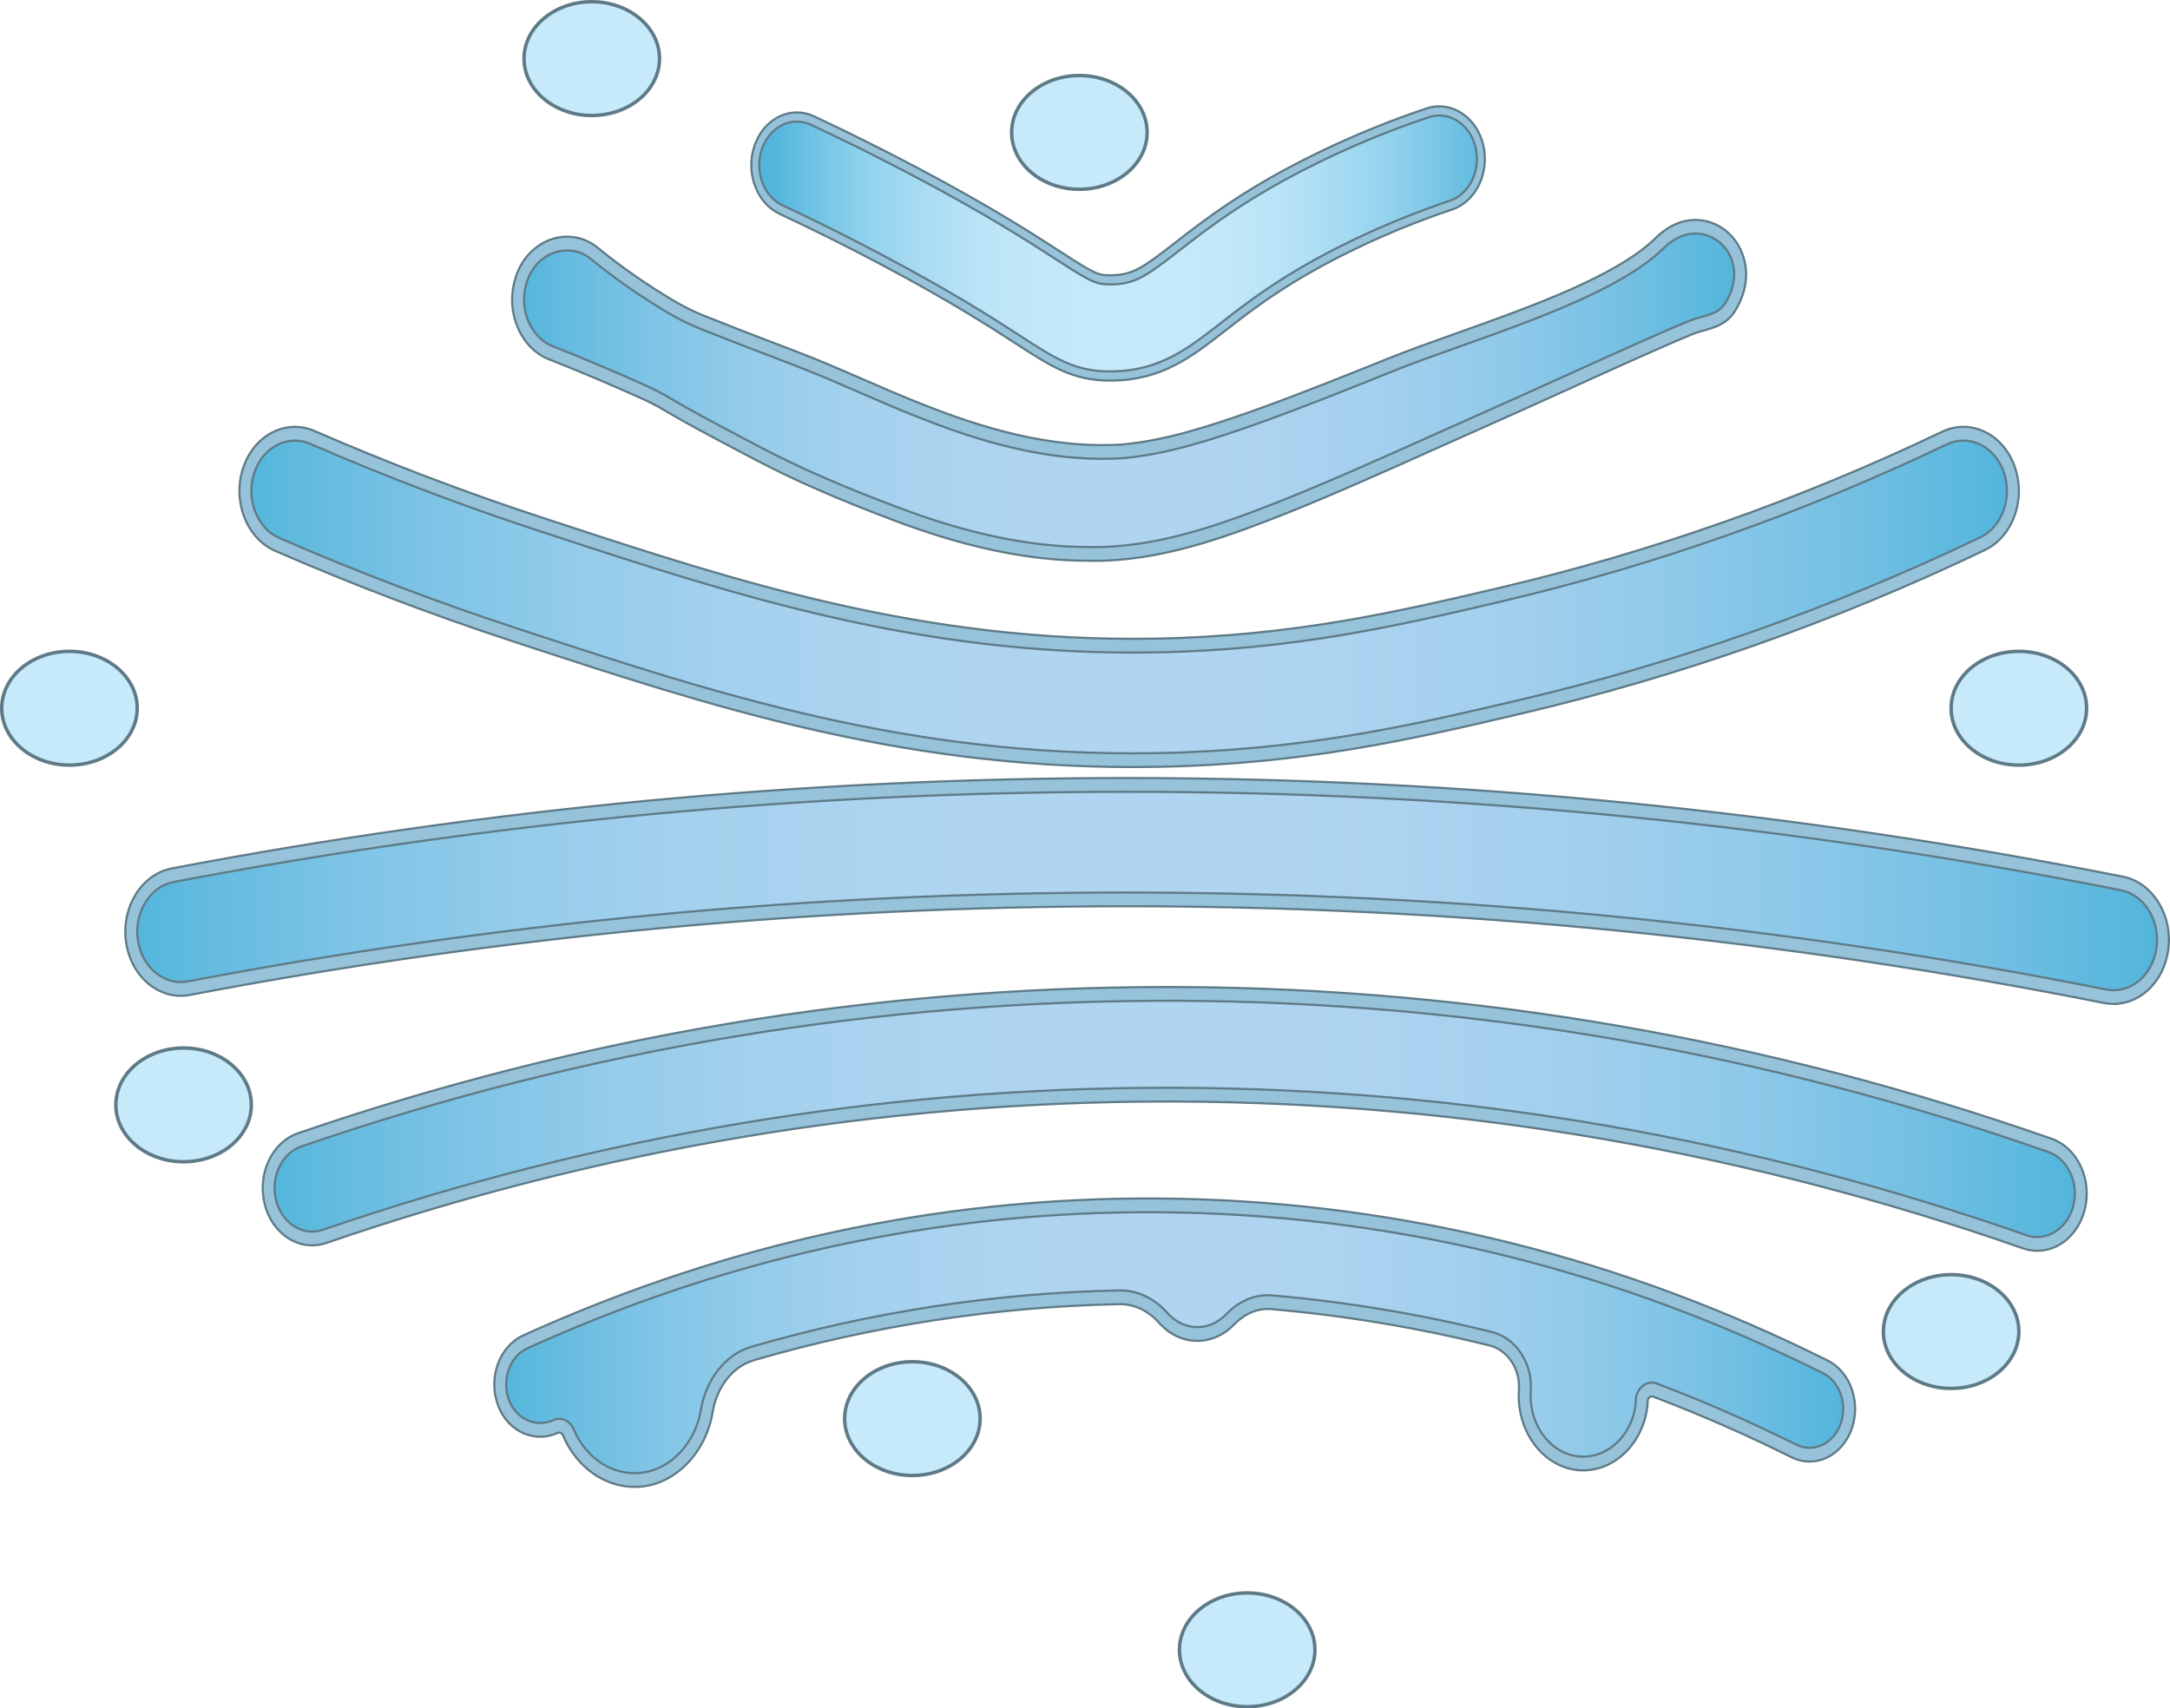
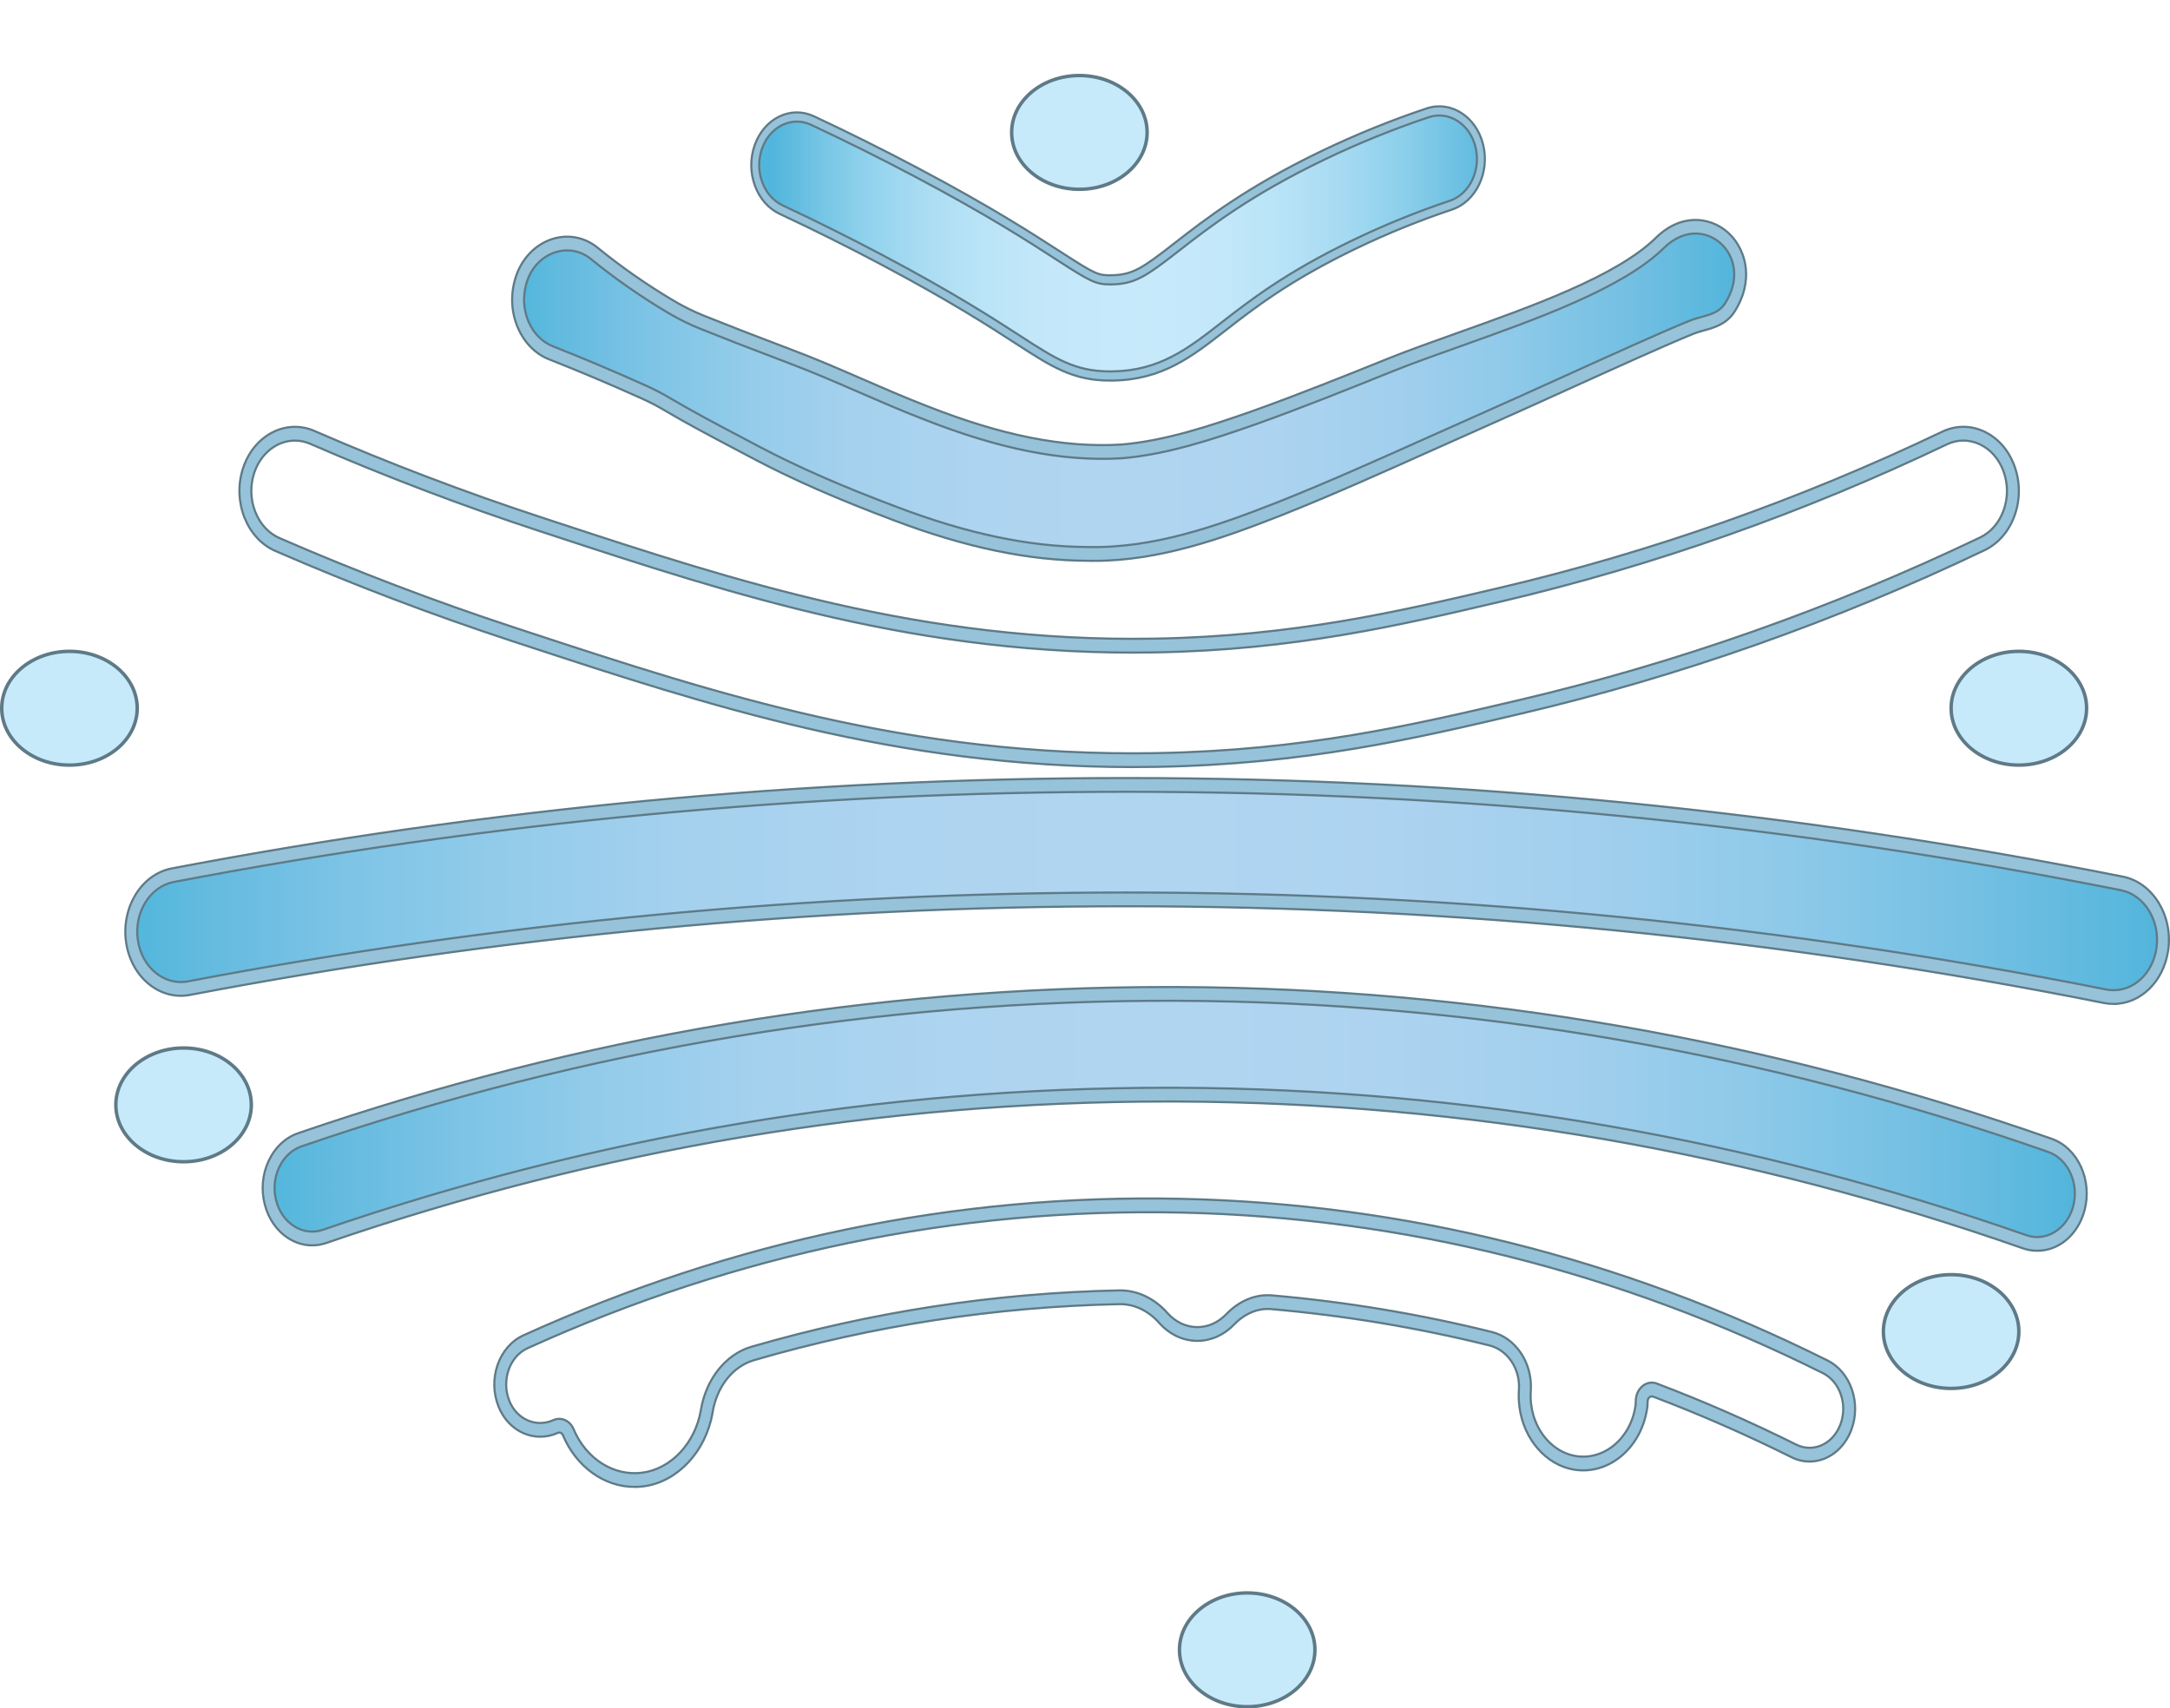
<svg xmlns="http://www.w3.org/2000/svg" xmlns:xlink="http://www.w3.org/1999/xlink" id="Layer_1" width="627.242" height="493.889" viewBox="0 0 627.242 493.889">
  <defs>
    <linearGradient id="linear-gradient" x1="223.649" y1="70.382" x2="433.403" y2="70.382" gradientUnits="userSpaceOnUse">
      <stop offset="0" stop-color="#52b6dc" />
      <stop offset=".009" stop-color="#57b8dd" />
      <stop offset=".073" stop-color="#79c7e6" />
      <stop offset=".14" stop-color="#95d4ee" />
      <stop offset=".213" stop-color="#abddf3" />
      <stop offset=".292" stop-color="#bbe4f7" />
      <stop offset=".384" stop-color="#c4e8fa" />
      <stop offset=".517" stop-color="#c7eafb" />
      <stop offset=".613" stop-color="#c3e8fa" />
      <stop offset=".701" stop-color="#b8e3f7" />
      <stop offset=".787" stop-color="#a5daf2" />
      <stop offset=".87" stop-color="#8bcfeb" />
      <stop offset=".951" stop-color="#6abfe2" />
      <stop offset="1" stop-color="#52b5dc" />
    </linearGradient>
    <linearGradient id="linear-gradient-2" x1="149.758" y1="112.849" x2="502.977" y2="112.849" gradientUnits="userSpaceOnUse">
      <stop offset="0" stop-color="#52b6dc" />
      <stop offset=".037" stop-color="#63bbdf" />
      <stop offset=".109" stop-color="#7ec4e6" />
      <stop offset=".188" stop-color="#94ccea" />
      <stop offset=".274" stop-color="#a4d1ee" />
      <stop offset=".373" stop-color="#add4f0" />
      <stop offset=".517" stop-color="#b0d5f1" />
      <stop offset=".623" stop-color="#acd3f0" />
      <stop offset=".721" stop-color="#a1cfed" />
      <stop offset=".815" stop-color="#8ec9e9" />
      <stop offset=".907" stop-color="#74c0e3" />
      <stop offset=".997" stop-color="#53b5dc" />
      <stop offset="1" stop-color="#52b5dc" />
    </linearGradient>
    <linearGradient id="linear-gradient-3" x1="70.926" y1="172.57" x2="581.834" y2="172.57" xlink:href="#linear-gradient-2" />
    <linearGradient id="linear-gradient-4" x1="37.944" y1="257.579" x2="625.218" y2="257.579" xlink:href="#linear-gradient-2" />
    <linearGradient id="linear-gradient-5" x1="77.65" y1="323.462" x2="601.454" y2="323.462" xlink:href="#linear-gradient-2" />
    <linearGradient id="linear-gradient-6" x1="144.598" y1="388.163" x2="534.506" y2="388.163" xlink:href="#linear-gradient-2" />
  </defs>
  <path d="M320.89,108.701c-10.442,0-16.231-3.751-26.569-10.448-7.634-4.946-19.172-12.42-39.486-23.176-9.579-5.072-19.34-9.937-29.012-14.461-6.154-2.878-9.125-10.98-6.636-18.097,2.489-7.117,9.495-10.553,15.65-7.674,10.005,4.679,20.101,9.711,30.007,14.956,21.203,11.227,33.253,19.034,41.227,24.199,9.948,6.444,11.076,6.957,15.177,6.899,6.508-.097,9.705-2.351,18.833-9.46,8.771-6.831,20.783-16.188,42.345-26.543,9.869-4.74,20.056-8.873,30.278-12.285,6.381-2.125,13.041,2.125,14.882,9.5,1.841,7.376-1.837,15.08-8.216,17.209-9.358,3.123-18.685,6.907-27.724,11.248-19.344,9.29-29.763,17.406-38.135,23.927-9.639,7.508-17.964,13.992-31.954,14.2-.224.003-.448.005-.667.005Z" fill="url(#linear-gradient)" />
  <path d="M320.893,110.023c-10.74,0-16.907-3.995-27.124-10.614-7.621-4.937-19.131-12.394-39.408-23.13-9.562-5.063-19.307-9.921-28.965-14.437-3.26-1.525-5.811-4.426-7.184-8.17-1.373-3.743-1.402-7.881-.084-11.651,1.319-3.77,3.827-6.72,7.064-8.308,3.238-1.589,6.816-1.621,10.077-.097,10.024,4.688,20.136,9.728,30.055,14.98,21.25,11.253,33.321,19.073,41.31,24.248,10.14,6.568,10.882,6.786,14.604,6.73,6.2-.092,9.101-2.141,18.207-9.235,8.813-6.864,20.88-16.263,42.545-26.667,9.911-4.76,20.139-8.91,30.4-12.335,6.974-2.322,14.288,2.344,16.3,10.405,2.012,8.065-2.024,16.52-8.998,18.848-9.316,3.108-18.603,6.876-27.602,11.198-19.24,9.24-29.605,17.315-37.935,23.803-9.793,7.627-18.248,14.212-32.579,14.426l-.682.005ZM230.33,35.146c-1.44,0-2.879.335-4.244,1.004-2.675,1.311-4.747,3.748-5.836,6.863-1.089,3.114-1.065,6.532.069,9.624,1.134,3.093,3.241,5.49,5.935,6.749,9.689,4.532,19.466,9.405,29.06,14.485,20.361,10.781,31.92,18.27,39.569,23.225,10.233,6.629,15.868,10.279,26.01,10.279l.653-.005c13.647-.203,21.84-6.583,31.326-13.972,8.417-6.556,18.888-14.713,38.338-24.054,9.079-4.36,18.448-8.162,27.846-11.298,5.761-1.923,9.096-8.908,7.433-15.57-1.662-6.66-7.702-10.515-13.465-8.595-10.179,3.397-20.325,7.513-30.156,12.235-21.454,10.303-33.411,19.617-42.142,26.417-9.345,7.279-12.627,9.586-19.461,9.688-4.451.058-5.981-.738-15.751-7.067-7.956-5.154-19.978-12.943-41.144-24.151-9.888-5.236-19.968-10.26-29.96-14.932-1.318-.617-2.7-.925-4.08-.925Z" fill="#96c3d9" stroke="#5e7a87" stroke-miterlimit="10" stroke-width=".616" />
  <path d="M171.967,73.4c7.027,5.711,14.391,10.805,22.015,15.322,2.884,1.709,5.86,3.186,8.921,4.416,8.283,3.33,17.264,6.776,25.398,9.857,13.144,4.925,25.967,11.209,38.947,16.223,18.424,7.282,37.371,12.421,56.817,11.289,12.67-1.029,25.762-5.311,38.243-9.694,13.107-4.667,26.307-9.967,39.517-15.289,23.013-9.268,62.549-20.14,77.94-35.278,13.016-12.801,30.422,2.95,20.055,18.949-2.778,3.931-7.147,3.888-10.995,5.459-12.956,5.287-41.494,18.571-59.536,26.545-19.373,8.563-39.919,18.119-59.585,25.932-17.664,6.933-36.232,13.453-55.403,12.993-18.839-.059-37.705-4.887-55.393-11.599-13.699-5.153-27.044-10.702-40.057-17.541-8.437-4.492-17.811-9.279-26.217-14.271-2.118-1.258-4.297-2.372-6.517-3.369-8.796-3.951-17.685-7.739-26.654-11.269-7.411-2.785-11.451-12.034-8.983-20.583,2.796-10.254,14.023-14.43,21.484-8.09h0Z" fill="url(#linear-gradient-2)" />
  <path d="M316.242,162.132c-.658,0-1.315-.008-1.976-.024-16.994-.052-35.287-3.879-55.893-11.698-16.311-6.135-28.721-11.57-40.231-17.619-1.84-.98-3.716-1.969-5.617-2.971-6.913-3.645-14.06-7.414-20.675-11.341-1.974-1.173-4.112-2.278-6.354-3.285-9.392-4.219-18.088-7.895-26.585-11.24-4.002-1.504-7.269-4.746-9.177-9.12-1.907-4.371-2.22-9.334-.881-13.972,1.465-5.374,5.228-9.69,10.058-11.515,4.842-1.831,10.095-.917,14.057,2.441,6.794,5.521,14.127,10.624,21.797,15.167,2.817,1.669,5.745,3.119,8.702,4.309,6.955,2.796,15.017,5.924,25.369,9.845,6.974,2.613,13.949,5.647,20.695,8.581,5.981,2.601,12.166,5.291,18.262,7.645,21.757,8.601,39.602,12.151,56.187,11.19,12.56-1.021,25.577-5.307,37.83-9.611,13.463-4.794,27.269-10.357,39.451-15.265,5.777-2.326,12.568-4.746,19.759-7.308,21.728-7.741,46.355-16.514,57.633-27.607,7.686-7.561,16.802-5.978,21.835-.507,4.078,4.433,6.71,12.896.707,22.159-2.397,3.396-5.695,4.313-8.604,5.121-1.122.312-2.183.606-3.195,1.019-8.111,3.31-22.465,9.817-36.346,16.11-8.451,3.831-16.434,7.45-23.148,10.417-4.986,2.203-10.05,4.473-15.157,6.762-14.675,6.577-29.85,13.379-44.484,19.193-16.963,6.658-35.07,13.124-54.021,13.124ZM163.927,72.39c-1.317,0-2.651.24-3.949.731-3.835,1.449-6.699,4.717-7.857,8.966-1.056,3.658-.811,7.538.68,10.957,1.492,3.421,4.048,5.957,7.196,7.14,8.566,3.372,17.306,7.067,26.744,11.307,2.353,1.057,4.6,2.22,6.679,3.454,6.543,3.885,13.654,7.635,20.531,11.261,1.904,1.004,3.785,1.996,5.62,2.973,11.382,5.981,23.68,11.366,39.869,17.456,20.262,7.688,38.207,11.45,54.866,11.502,19.137.472,37.591-6.115,54.847-12.888,14.564-5.786,29.707-12.574,44.352-19.138,5.111-2.291,10.18-4.563,15.171-6.769,6.7-2.961,14.676-6.577,23.12-10.405,13.908-6.305,28.29-12.825,36.457-16.158,1.179-.481,2.377-.814,3.534-1.136,2.727-.758,5.082-1.412,6.703-3.707,4.594-7.092,2.836-13.349-.356-16.818-3.8-4.13-10.822-5.691-17.258.639-11.817,11.622-36.803,20.523-58.847,28.377-7.16,2.551-13.923,4.96-19.641,7.263-12.209,4.919-26.048,10.494-39.576,15.312-12.447,4.371-25.677,8.725-38.628,9.777-17.059.998-35.32-2.627-57.493-11.391-6.145-2.373-12.361-5.077-18.371-7.691-6.709-2.918-13.647-5.935-20.55-8.522-10.378-3.93-18.458-7.065-25.433-9.869-3.107-1.25-6.182-2.772-9.14-4.525-7.816-4.63-15.291-9.833-22.22-15.464l-.029-.025c-2.022-1.718-4.49-2.609-7.023-2.609Z" fill="#96c3d9" stroke="#5e7a87" stroke-miterlimit="10" stroke-width=".616" />
-   <path d="M327.399,219.761c-68.257,0-122.72-17.891-175.452-35.213l-3.564-1.171c-22.969-7.541-45.908-16.274-68.181-25.959-7.397-3.217-11.139-12.759-8.357-21.313,2.782-8.554,11.034-12.879,18.431-9.664,21.534,9.364,43.713,17.809,65.923,25.1l3.568,1.172c52.462,17.233,106.717,35.047,173.93,33.9,40.343-.692,70.692-7.82,100.042-14.713,43.844-10.298,87.014-25.526,128.315-45.262,7.305-3.492,15.672.527,18.69,8.973,3.018,8.445-.456,18.122-7.76,21.612-42.987,20.542-87.918,36.392-133.545,47.108-30.637,7.195-62.313,14.635-105.318,15.373-2.254.039-4.5.058-6.724.058Z" fill="url(#linear-gradient-3)" />
  <path d="M327.399,221.747c-68.492,0-123.101-17.938-175.912-35.285l-3.573-1.174c-23.016-7.556-46.001-16.307-68.316-26.011-8.272-3.597-12.471-14.305-9.36-23.87,3.11-9.564,12.371-14.417,20.642-10.824,21.49,9.345,43.624,17.772,65.788,25.049l3.568,1.172c52.335,17.192,106.464,34.977,173.436,33.824,40.18-.689,70.448-7.798,99.72-14.672,43.742-10.275,86.808-25.466,128.007-45.153,3.956-1.891,8.313-1.888,12.267.011,3.953,1.898,7.031,5.463,8.665,10.039,1.635,4.574,1.632,9.612-.01,14.184-1.641,4.572-4.724,8.131-8.681,10.021-43.087,20.591-88.124,36.477-133.859,47.22-30.713,7.213-62.47,14.671-105.633,15.412-2.263.039-4.518.058-6.75.058ZM85.254,127.369c-5.097,0-9.904,3.604-11.802,9.436-2.443,7.515.856,15.929,7.354,18.756,22.226,9.664,45.12,18.381,68.045,25.908l3.564,1.171c54.307,17.839,110.512,36.313,181.681,35.08,42.844-.734,74.442-8.155,104.999-15.332,45.523-10.692,90.348-26.504,133.234-46.998,3.108-1.485,5.531-4.282,6.821-7.874,1.29-3.593,1.292-7.55.008-11.145-1.285-3.595-3.702-6.396-6.809-7.888-3.106-1.492-6.53-1.495-9.638-.008-41.401,19.785-84.679,35.05-128.63,45.374-29.432,6.912-59.859,14.057-100.358,14.753-67.509,1.173-121.853-16.705-174.425-33.976l-3.568-1.172c-22.254-7.305-44.479-15.767-66.058-25.151-1.455-.632-2.949-.932-4.418-.932Z" fill="#96c3d9" stroke="#5e7a87" stroke-miterlimit="10" stroke-width=".616" />
  <path d="M610.923,288.247c-.807,0-1.625-.079-2.448-.243-93.054-18.551-188.099-27.971-282.494-27.999h-.432c-90.491,0-181.653,8.635-270.964,25.666-7.798,1.481-15.162-4.617-16.447-13.634-1.286-9.017,3.993-17.532,11.791-19.019,90.84-17.323,183.58-26.107,275.621-26.107h.44c96.018.028,192.696,9.611,287.348,28.48,7.788,1.553,13.013,10.112,11.671,19.118-1.201,8.054-7.249,13.739-14.085,13.739Z" fill="url(#linear-gradient-4)" />
  <path d="M610.923,290.233c-.913,0-1.835-.092-2.74-.272-92.96-18.532-187.907-27.942-282.203-27.97h-.432c-90.396,0-181.468,8.626-270.685,25.639-8.728,1.649-16.984-5.195-18.421-15.27-1.438-10.083,4.486-19.639,13.206-21.302,90.935-17.341,183.761-26.133,275.9-26.133h.44c96.115.028,192.891,9.621,287.64,28.509,8.709,1.736,14.572,11.341,13.071,21.412-1.329,8.916-7.965,15.387-15.777,15.387ZM325.549,258.019h.432c94.491.028,189.634,9.458,282.786,28.028.712.142,1.438.214,2.156.214,6.136,0,11.348-5.085,12.393-12.09,1.179-7.912-3.428-15.459-10.271-16.824-94.558-18.851-191.138-28.423-287.057-28.451h-.439c-91.952,0-184.59,8.774-275.341,26.08-6.851,1.307-11.506,8.815-10.376,16.737,1.129,7.917,7.622,13.298,14.475,11.998,89.4-17.049,180.66-25.692,271.243-25.692Z" fill="#96c3d9" stroke="#5e7a87" stroke-miterlimit="10" stroke-width=".616" />
  <path d="M588.863,359.601c-1.211,0-2.441-.204-3.66-.631-79.401-27.85-161.723-42.155-244.681-42.518-83.58-.337-166.57,13.42-246.687,40.972-6.665,2.294-13.677-2.098-15.66-9.806-1.983-7.709,1.814-15.816,8.48-18.108,82.48-28.364,167.939-42.523,253.962-42.181,85.404.374,170.154,15.1,251.896,43.772,6.655,2.334,10.414,10.465,8.395,18.161-1.649,6.287-6.644,10.338-12.046,10.339Z" fill="url(#linear-gradient-5)" />
  <path d="M588.863,361.586h0c-1.404,0-2.802-.241-4.158-.716-79.243-27.794-161.399-42.071-244.19-42.433-.993-.004-2.001-.006-2.995-.006-82.475,0-164.27,13.753-243.196,40.896-3.665,1.26-7.533.794-10.893-1.31-3.362-2.105-5.813-5.598-6.902-9.834-1.089-4.237-.687-8.71,1.133-12.597s4.84-6.721,8.504-7.981c81.568-28.051,166.14-42.268,251.402-42.268,1.022,0,2.033.002,3.055.006,85.572.374,170.488,15.13,252.389,43.857,3.657,1.283,6.664,4.136,8.466,8.034,1.802,3.898,2.183,8.374,1.074,12.603-1.843,7.026-7.344,11.747-13.689,11.748ZM337.522,314.46c1.002,0,2.004.002,3.007.006,83.124.363,165.612,14.697,245.173,42.603,1.032.362,2.096.546,3.161.546,4.746-.001,9.023-3.673,10.402-8.93.843-3.214.554-6.616-.816-9.578s-3.655-5.131-6.435-6.106c-81.581-28.615-166.166-43.314-251.404-43.687-85.961-.337-171.241,13.822-253.465,42.098-2.785.957-5.08,3.111-6.463,6.065-1.383,2.954-1.689,6.354-.861,9.573.828,3.22,2.691,5.874,5.246,7.474,2.553,1.6,5.493,1.951,8.278.995,79.239-27.25,161.375-41.06,244.176-41.06Z" fill="#96c3d9" stroke="#5e7a87" stroke-miterlimit="10" stroke-width=".616" />
-   <path d="M527.59,395.135c-59.138-29.5-121.759-45.171-186.125-46.578-65.143-1.425-128.926,11.816-189.598,39.351-6.109,2.772-9,10.943-6.188,17.929,2.577,6.402,9.23,9.114,14.92,6.55h0c1.382-.623,2.977.044,3.626,1.586,3.809,9.057,12.262,15.036,21.767,13.719,9.006-1.248,16.434-9.211,18.252-19.487.016-.092.032-.184.047-.276,1.348-8.075,6.411-14.653,13.308-16.66,34.594-10.065,70.003-15.497,105.898-16.241,4.774-.099,9.336,2.117,12.755,5.97,2.547,2.87,6.021,4.642,9.852,4.642,3.62,0,6.924-1.581,9.428-4.176,3.313-3.433,7.577-5.382,12.014-4.998,21.367,1.849,42.499,5.37,63.325,10.54,6.006,1.491,10.384,7.8,9.893,14.88-.107,1.543-.058,3.137.165,4.761,1.145,8.324,6.959,14.982,14.168,16.222,9.614,1.653,18.02-6.085,19.378-16.46.036-.273.059-.794.071-1.425.044-2.255,1.97-3.826,3.823-3.123l.04.015c13.538,5.132,26.917,10.987,40.112,17.569,1.478.737,3.016,1.086,4.529,1.086,4.432,0,8.65-2.993,10.517-7.997,2.504-6.713-.172-14.503-5.977-17.398Z" fill="url(#linear-gradient-6)" />
  <path d="M183.44,429.853c-8.752.001-16.869-5.758-20.76-15.013-.25-.594-.89-.86-1.458-.604-6.671,3.009-14.183-.314-17.1-7.562-1.554-3.861-1.66-8.157-.296-12.097,1.344-3.885,4.046-6.99,7.414-8.518,60.885-27.632,124.906-40.931,190.257-39.487,64.59,1.411,127.429,17.136,186.773,46.739,3.229,1.611,5.722,4.579,7.02,8.358,1.298,3.779,1.247,7.916-.146,11.65-2.084,5.587-6.832,9.196-12.094,9.196-1.795,0-3.547-.42-5.209-1.248-13.049-6.51-26.496-12.399-39.968-17.506-.403-.153-.791-.083-1.106.174-.313.256-.497.654-.506,1.092-.022,1.16-.074,1.55-.091,1.678-1.538,11.753-11.112,19.884-21.328,18.127-7.932-1.364-14.352-8.714-15.612-17.874-.24-1.745-.301-3.506-.181-5.232.414-5.974-3.259-11.468-8.542-12.779-20.686-5.135-41.914-8.668-63.092-10.502-3.814-.327-7.623,1.267-10.74,4.497-2.913,3.019-6.668,4.682-10.574,4.682-4.146,0-8.071-1.849-11.05-5.205-3.173-3.576-7.283-5.489-11.526-5.407-35.646.738-71.145,6.182-105.51,16.18-6.17,1.796-10.784,7.586-12.041,15.111l-.053.307c-1.955,11.052-10.068,19.712-19.728,21.05-.922.128-1.843.191-2.756.191ZM161.652,410.172c1.709,0,3.344,1.094,4.117,2.932,3.658,8.699,11.707,13.766,20.017,12.616,8.212-1.138,15.11-8.504,16.774-17.913l.043-.249c1.491-8.924,7.212-16.072,14.576-18.215,34.619-10.072,70.379-15.556,106.287-16.301,5.173-.093,10.15,2.213,13.984,6.534,2.334,2.629,5.407,4.078,8.653,4.078,3.058,0,5.999-1.303,8.282-3.669,3.819-3.958,8.534-5.914,13.288-5.499,21.335,1.846,42.718,5.406,63.557,10.578,6.961,1.728,11.795,9.028,11.244,16.98-.098,1.413-.048,2.856.15,4.291,1.027,7.467,6.259,13.457,12.725,14.569,8.355,1.434,16.172-5.2,17.427-14.793.003-.028.035-.293.053-1.173.033-1.708.746-3.255,1.955-4.245,1.211-.992,2.714-1.255,4.12-.721,13.61,5.159,27.154,11.092,40.297,17.648,1.229.613,2.524.924,3.849.924,3.89,0,7.4-2.669,8.94-6.798,1.03-2.759,1.068-5.818.108-8.611-.959-2.793-2.802-4.987-5.189-6.177h0c-58.932-29.398-121.335-45.014-185.478-46.416-64.927-1.413-128.476,11.774-188.938,39.214-2.525,1.146-4.472,3.382-5.48,6.296-1.007,2.911-.928,6.089.221,8.946,2.155,5.354,7.751,7.785,12.74,5.537.549-.248,1.117-.365,1.677-.365Z" fill="#96c3d9" stroke="#5e7a87" stroke-miterlimit="10" stroke-width=".616" />
-   <ellipse cx="171.055" cy="16.944" rx="19.581" ry="16.444" fill="#c7eafb" stroke="#5f7a87" stroke-miterlimit="10" />
  <ellipse cx="312" cy="38.278" rx="19.581" ry="16.444" fill="#c7eafb" stroke="#5f7a87" stroke-miterlimit="10" />
  <ellipse cx="360.506" cy="476.944" rx="19.581" ry="16.444" fill="#c7eafb" stroke="#5f7a87" stroke-miterlimit="10" />
-   <ellipse cx="263.727" cy="410.107" rx="19.581" ry="16.444" fill="#c7eafb" stroke="#5f7a87" stroke-miterlimit="10" />
  <ellipse cx="563.975" cy="384.935" rx="19.581" ry="16.444" fill="#c7eafb" stroke="#5f7a87" stroke-miterlimit="10" />
  <ellipse cx="20.081" cy="204.74" rx="19.581" ry="16.444" fill="#c7eafb" stroke="#5f7a87" stroke-miterlimit="10" />
  <ellipse cx="583.556" cy="204.74" rx="19.581" ry="16.444" fill="#c7eafb" stroke="#5f7a87" stroke-miterlimit="10" />
  <ellipse cx="53.065" cy="319.407" rx="19.581" ry="16.444" fill="#c7eafb" stroke="#5f7a87" stroke-miterlimit="10" />
</svg>